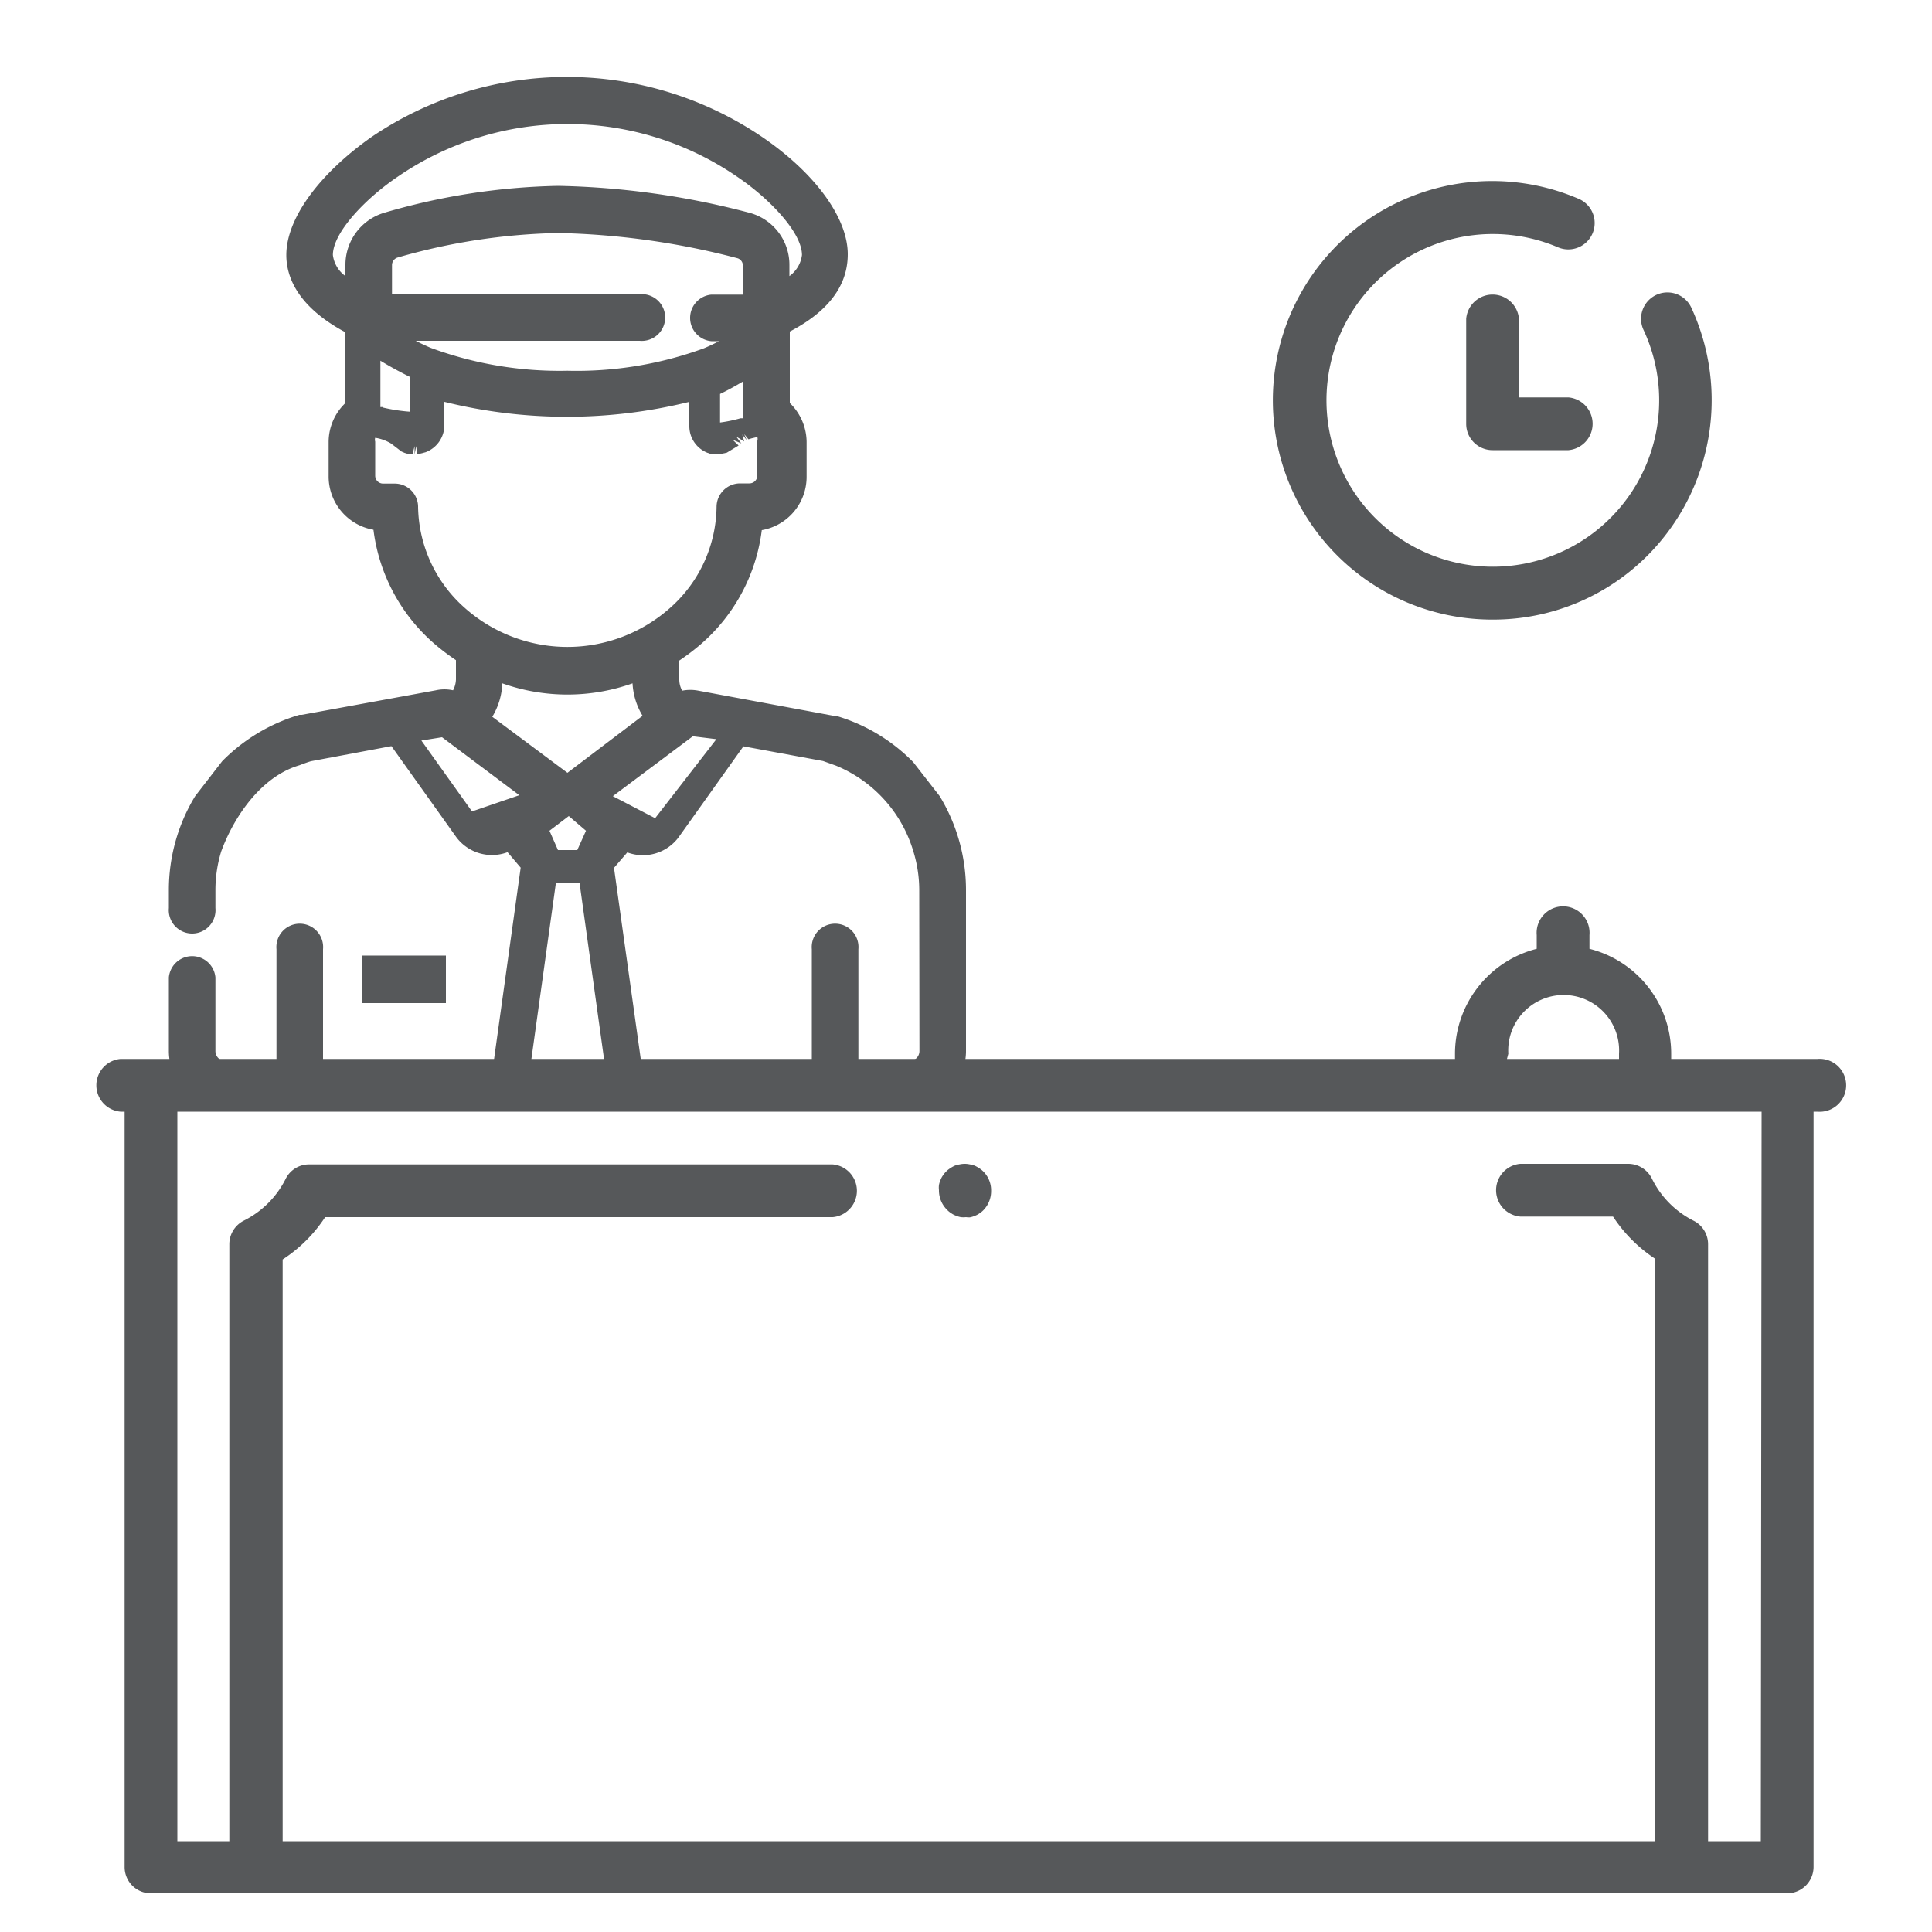
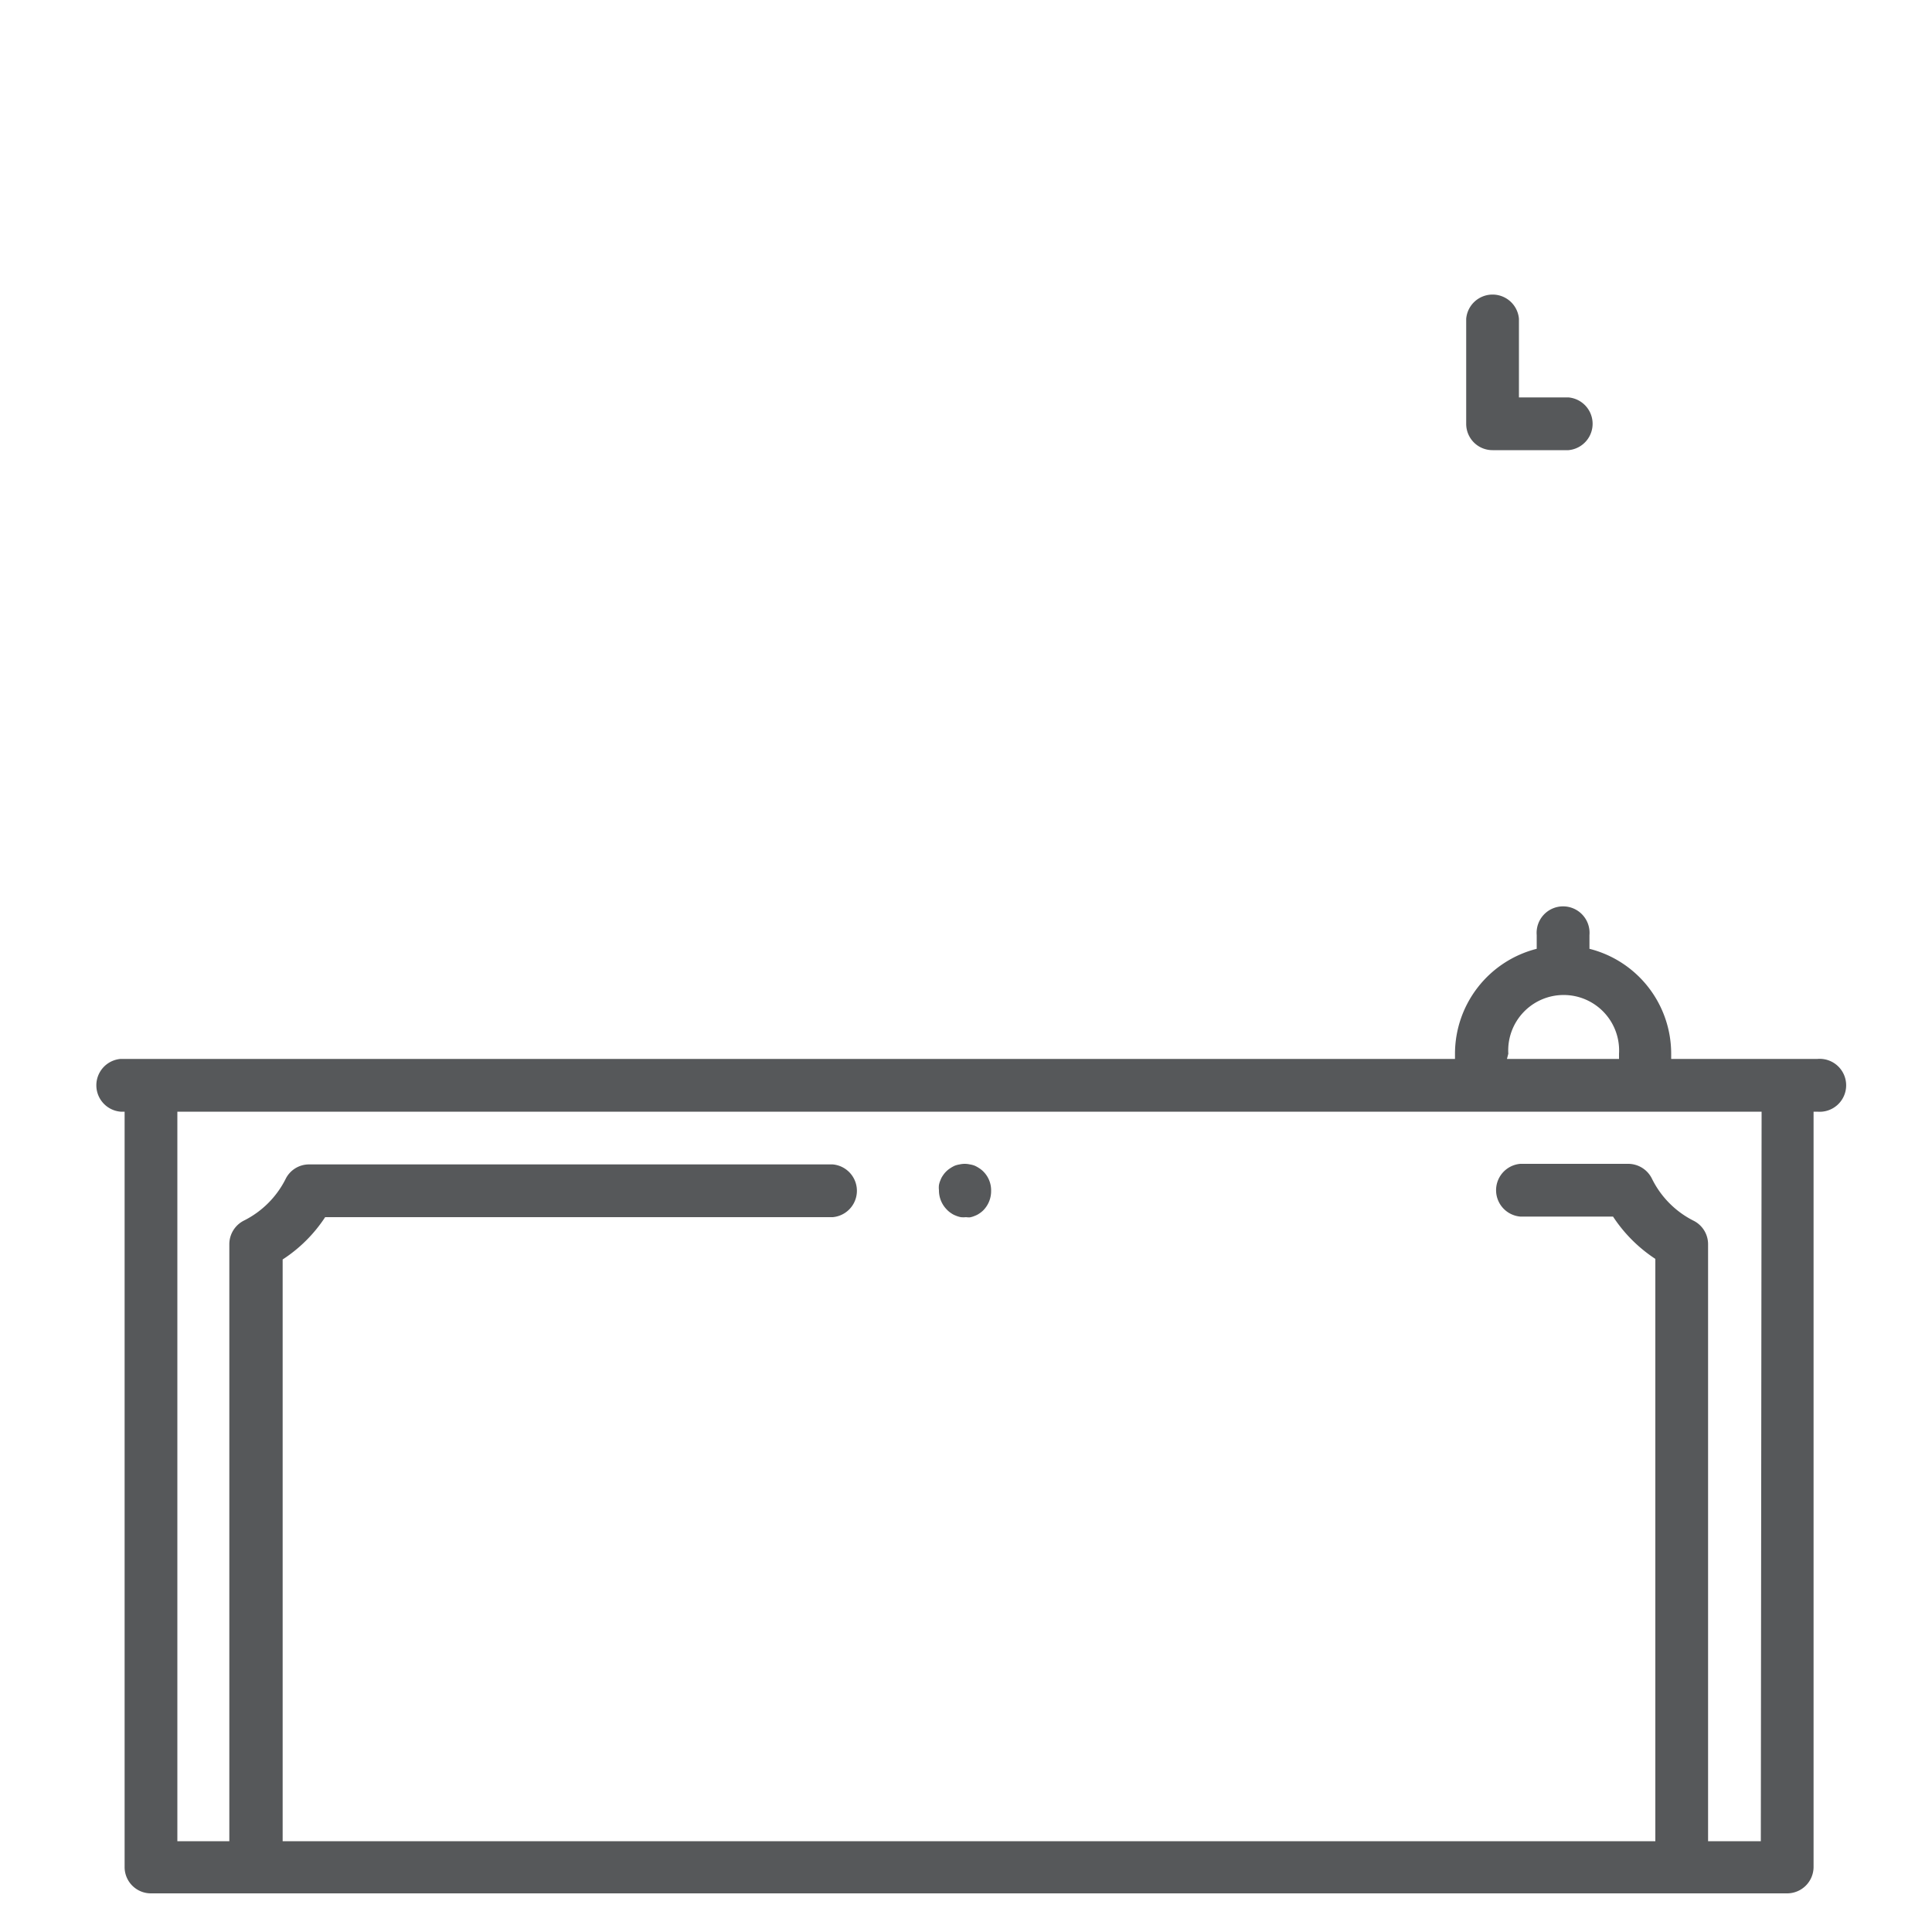
<svg xmlns="http://www.w3.org/2000/svg" id="Capa_1" data-name="Capa 1" viewBox="0 0 100 100">
  <defs>
    <style>.cls-1{fill:#56585a;}</style>
  </defs>
  <path class="cls-1" d="M50,63a1.24,1.24,0,0,1-.27,0,1.29,1.29,0,0,1-.26-.08,1,1,0,0,1-.23-.12A1.2,1.2,0,0,1,49,62.6a1.41,1.41,0,0,1-.4-1,1.09,1.09,0,0,1,0-.26,1.12,1.12,0,0,1,.08-.26,1,1,0,0,1,.12-.23,1.29,1.29,0,0,1,.38-.38,1.71,1.71,0,0,1,.23-.13,1.25,1.25,0,0,1,.26-.07,1.19,1.19,0,0,1,.53,0,1.11,1.11,0,0,1,.26.07,1.71,1.71,0,0,1,.23.13,1.2,1.2,0,0,1,.21.17,1.37,1.37,0,0,1,.4,1,1.41,1.41,0,0,1-.4,1,1.2,1.2,0,0,1-.21.17,1,1,0,0,1-.23.12,1.12,1.12,0,0,1-.26.08A1.09,1.09,0,0,1,50,63Zm0,0" />
-   <path class="cls-1" d="M77.26,32.07a11.35,11.35,0,1,1,4.45-21.78,1.36,1.36,0,1,1-1.07,2.51,8.61,8.61,0,1,0,4.43,4.28,1.36,1.36,0,1,1,2.47-1.16,11.4,11.4,0,0,1-2.26,12.83,11.27,11.27,0,0,1-8,3.32Zm0,0" />
  <path class="cls-1" d="M81.18,23.3H77.26a1.36,1.36,0,0,1-1.37-1.36V16.5a1.37,1.37,0,0,1,2.73,0v4.07h2.56a1.37,1.37,0,0,1,0,2.73Zm0,0" />
  <path class="cls-1" d="M94.07,54.81H86.5v-.27a5.6,5.6,0,0,0-4.23-5.43V48.4a1.37,1.37,0,1,0-2.73,0v.71a5.61,5.61,0,0,0-4.23,5.43v.27H6.24a1.37,1.37,0,0,0,0,2.73h.21V96.66A1.36,1.36,0,0,0,7.81,98H92.5a1.37,1.37,0,0,0,1.37-1.37V57.54h.2a1.37,1.37,0,1,0,0-2.73Zm-16-.27a2.87,2.87,0,1,1,5.73,0v.27H78ZM91.14,95.3H88.41V64.4a1.36,1.36,0,0,0-.76-1.22A4.81,4.81,0,0,1,85.5,61a1.37,1.37,0,0,0-1.23-.76H78.69a1.37,1.37,0,0,0,0,2.73h4.8a7.62,7.62,0,0,0,2.19,2.19V95.3H14.63V65.19A7.53,7.53,0,0,0,16.83,63H43.1a1.37,1.37,0,0,0,0-2.73H16a1.35,1.35,0,0,0-1.22.76,4.83,4.83,0,0,1-2.16,2.15,1.37,1.37,0,0,0-.75,1.22V95.3H9.18V57.54h82Z" />
-   <path class="cls-1" d="M48.64,41.21l-1.37-1.76a9.23,9.23,0,0,0-4-2.4l-.12,0-7-1.3h0a2.16,2.16,0,0,0-.84,0,1.18,1.18,0,0,1-.15-.56v-1a11.61,11.61,0,0,0,1.13-.86,9.34,9.34,0,0,0,3.14-5.89,2.8,2.8,0,0,0,2.32-2.77V22.86a2.83,2.83,0,0,0-.87-2V17.16c2.52-1.31,3-2.87,3-4,0-1.89-1.7-4.21-4.43-6.07a18,18,0,0,0-20.22,0C16.52,9,14.82,11.31,14.82,13.2c0,1.09.54,2.65,3.06,4v3.66a2.79,2.79,0,0,0-.87,2v1.79a2.8,2.8,0,0,0,2.32,2.77,9.34,9.34,0,0,0,3.14,5.89,11.61,11.61,0,0,0,1.13.86v1a1.3,1.3,0,0,1-.15.56,2.05,2.05,0,0,0-.89,0L15.62,37l-.12,0a9.33,9.33,0,0,0-4,2.4L10.1,41.21a9.34,9.34,0,0,0-1.36,4.87V47a1.21,1.21,0,1,0,2.41,0v-.93a6.83,6.83,0,0,1,.3-2c.65-1.78,2.06-3.88,4.05-4.46.21-.08.42-.16.6-.21l4.16-.78,3.35,4.7a2.3,2.3,0,0,0,2.66.79l.68.8-1.39,10H16.72V49.13a1.21,1.21,0,1,0-2.41,0v5.79H11.67a.52.52,0,0,1-.52-.52V50.59a1.21,1.21,0,0,0-2.41,0V54.4a2.93,2.93,0,0,0,2.93,2.93h35.4A2.93,2.93,0,0,0,50,54.4V46.08A9.37,9.37,0,0,0,48.64,41.21ZM17.88,13.72v.57a1.59,1.59,0,0,1-.65-1.09c0-1.17,1.7-2.94,3.38-4.07a15.51,15.51,0,0,1,17.52,0c1.68,1.13,3.38,2.9,3.38,4.07a1.59,1.59,0,0,1-.65,1.09v-.54A2.79,2.79,0,0,0,38.74,11a41.73,41.73,0,0,0-9.86-1.38A34.12,34.12,0,0,0,19.93,11,2.81,2.81,0,0,0,17.88,13.72Zm19.39,8.15V20.39c.42-.2.81-.42,1.18-.64v1.9l-.12,0A7.35,7.35,0,0,1,37.27,21.87Zm-.45-4.21h.4c-.24.12-.5.25-.79.37a19.19,19.19,0,0,1-7.06,1.16A19.25,19.25,0,0,1,22.28,18c-.27-.12-.52-.23-.76-.36H33.11a1.21,1.21,0,1,0,0-2.41H20.29V13.72a.41.41,0,0,1,.29-.39,32.09,32.09,0,0,1,8.31-1.27,39.6,39.6,0,0,1,9.26,1.3.39.39,0,0,1,.3.39v1.5H36.82a1.21,1.21,0,0,0,0,2.41Zm.1,5.41Zm-17.12-2-.11,0v-2.4q.7.43,1.53.84v1.8A8.86,8.86,0,0,1,19.8,21.09ZM21.12,23Zm-.24-.14Zm.76,3.35a1.21,1.21,0,0,0-1.2-1.18h-.61a.41.41,0,0,1-.41-.41V22.86a.35.35,0,0,1,0-.2,2.27,2.27,0,0,1,.81.29l.12.09.43.33.16.07.25.08.16,0,.11-.43h0l0,.44.08-.44.05.43.43-.11A1.5,1.5,0,0,0,23,22.05V20.8a26.4,26.4,0,0,0,12.68,0v1.25a1.48,1.48,0,0,0,.92,1.38l.17.06.13,0a1.32,1.32,0,0,0,.3,0h.13l.29-.06.61-.37-.31-.3h0l.45.19-.26-.35.41.25-.1-.36h0l.23.29-.13-.31h0l.22.27.16-.05.3-.07a.35.35,0,0,1,0,.2v1.79a.41.41,0,0,1-.41.41H38.3a1.22,1.22,0,0,0-1.21,1.18,7.09,7.09,0,0,1-2.39,5.25,8,8,0,0,1-10.66,0h0A7.12,7.12,0,0,1,21.64,26.24ZM24.43,42l-2.62-3.67,1.07-.17,4,3Zm1.05-4.9A3.6,3.6,0,0,0,26,35.37a10.08,10.08,0,0,0,6.74,0,3.6,3.6,0,0,0,.52,1.68L29.37,40ZM30.33,43l-.45,1h-1l-.44-1,1-.76ZM27.49,54.92l1.28-9.2H30l1.28,9.2Zm8.37-16.81,1.22.15-3.17,4.09-2.19-1.14ZM47.59,54.4a.52.52,0,0,1-.52.52H44.43V49.13a1.21,1.21,0,1,0-2.41,0v5.79H33.18l-1.4-10,.69-.8a2.3,2.3,0,0,0,2.66-.79l3.35-4.7,4.12.76.67.24a6.93,6.93,0,0,1,4,4.42,6.86,6.86,0,0,1,.31,2.06Z" />
-   <rect class="cls-1" x="18.73" y="49.46" width="4.35" height="2.46" />
</svg>